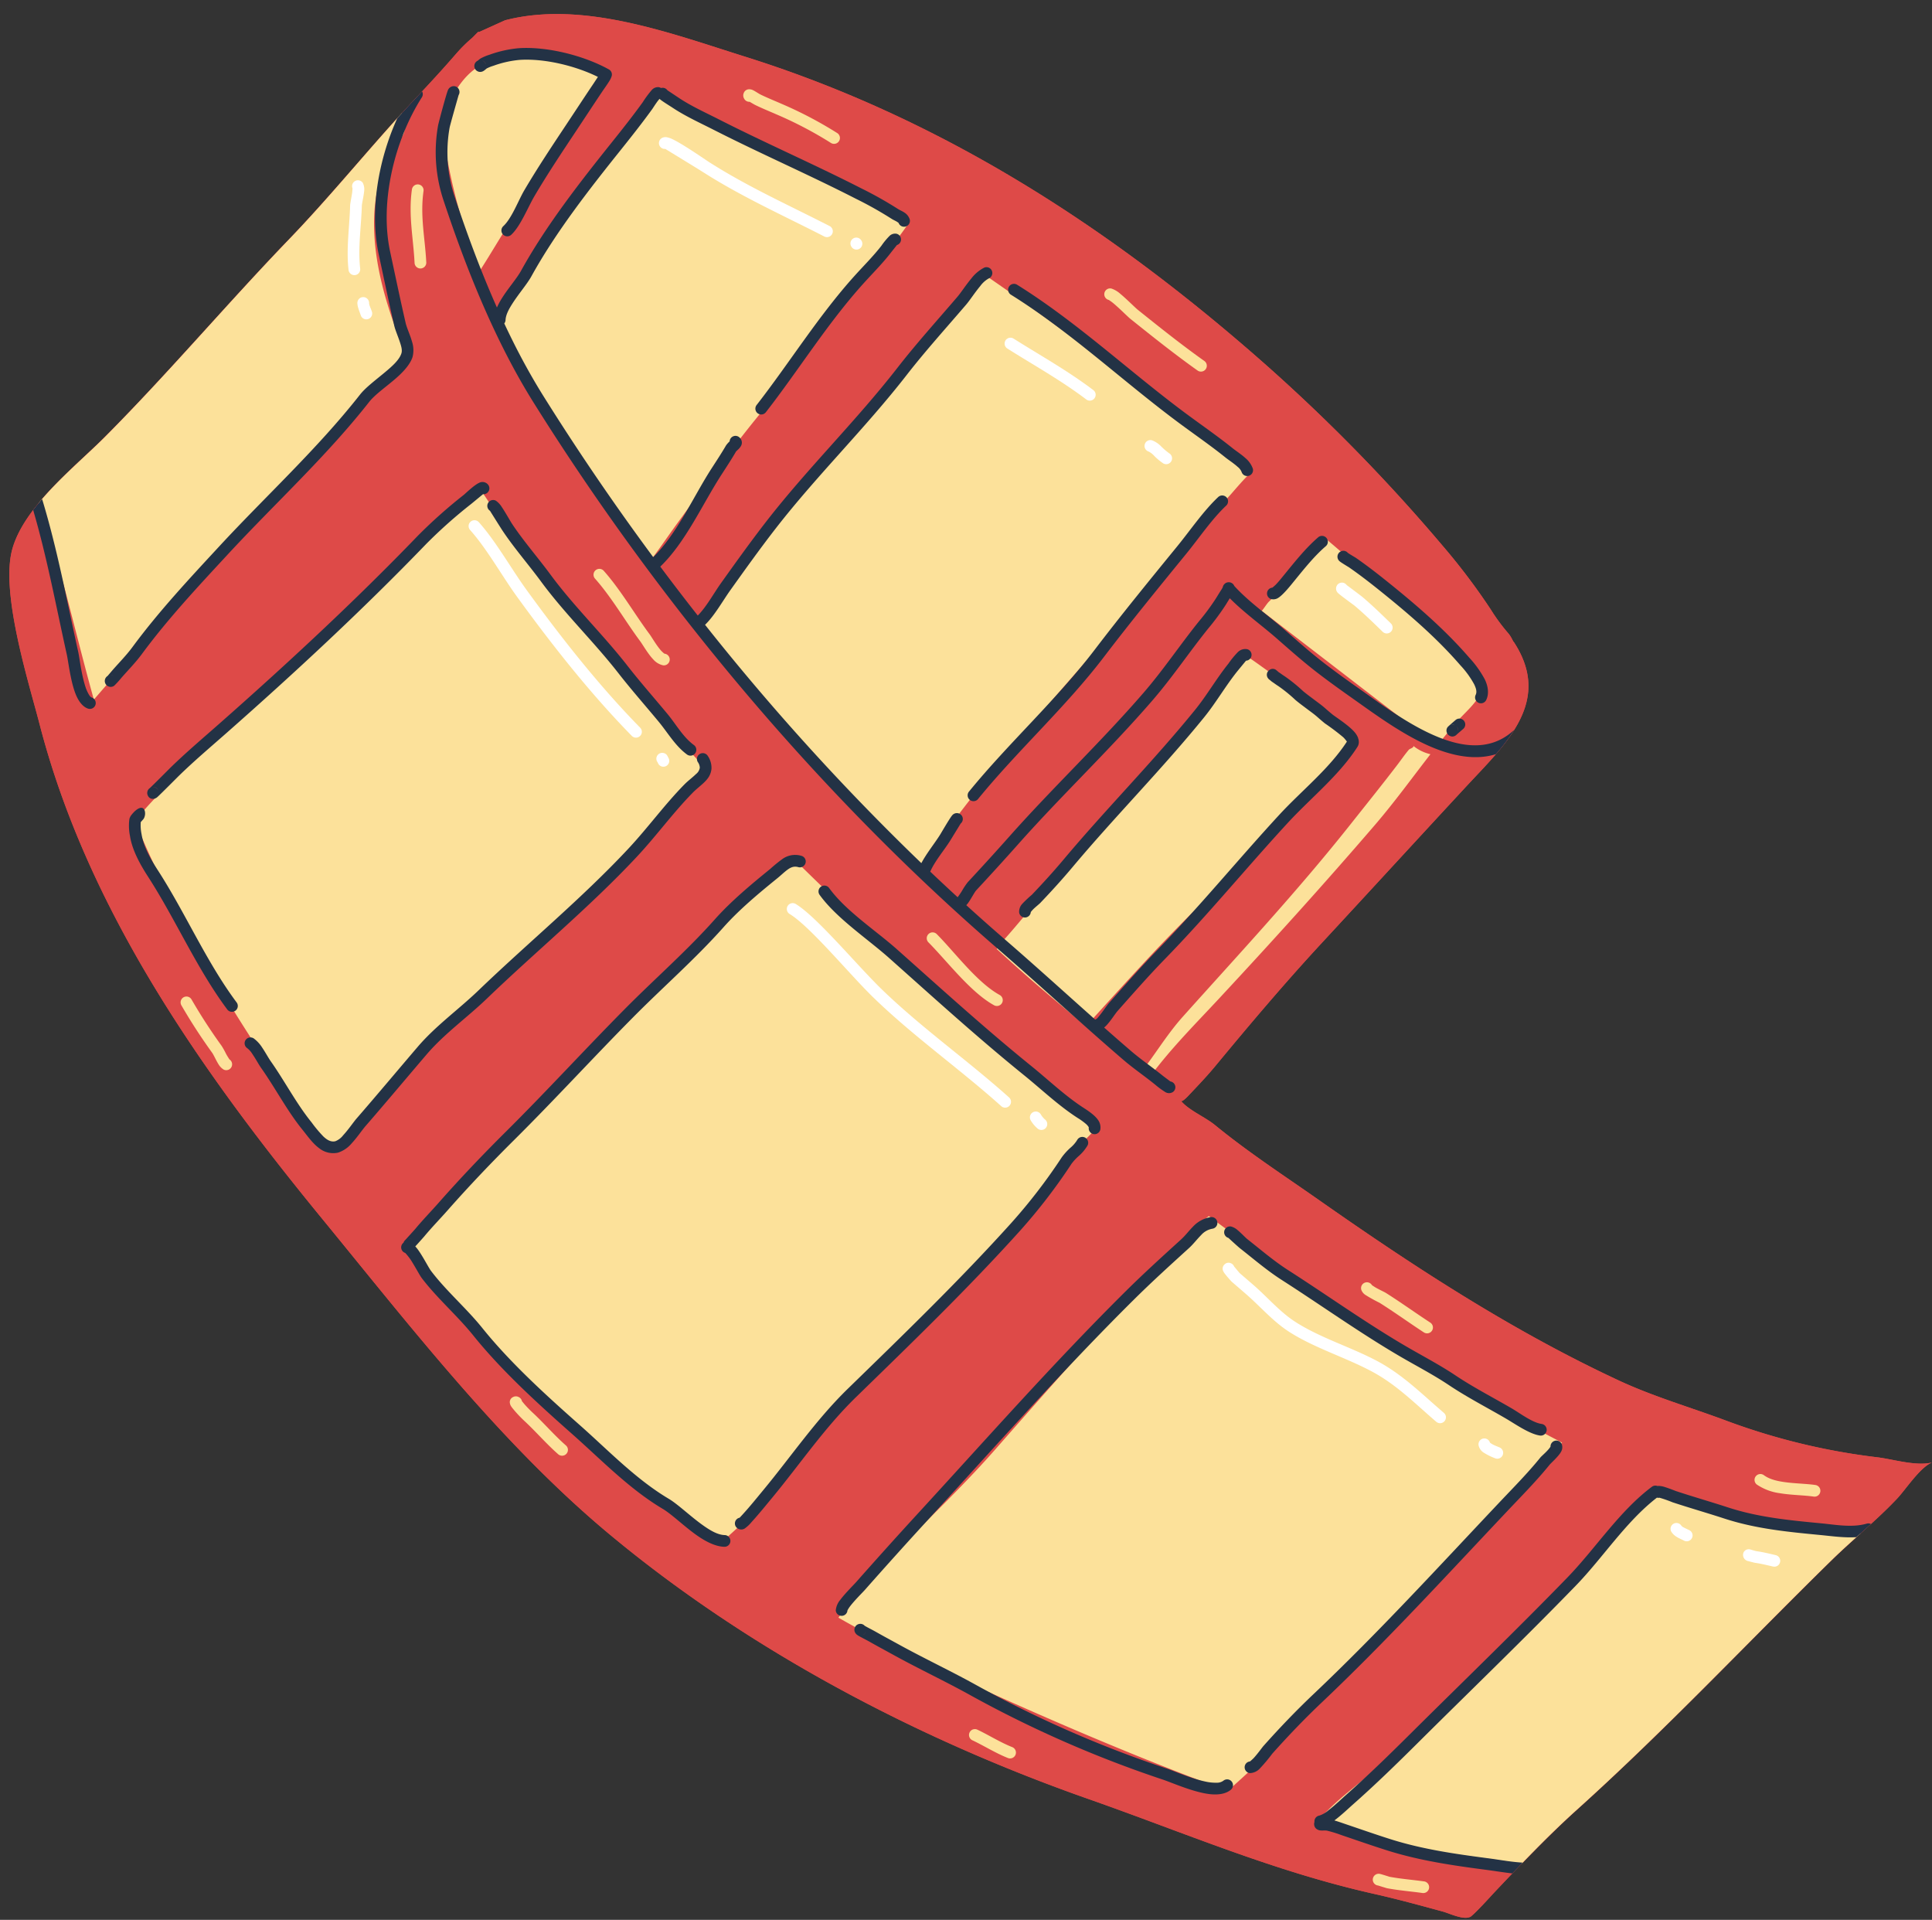
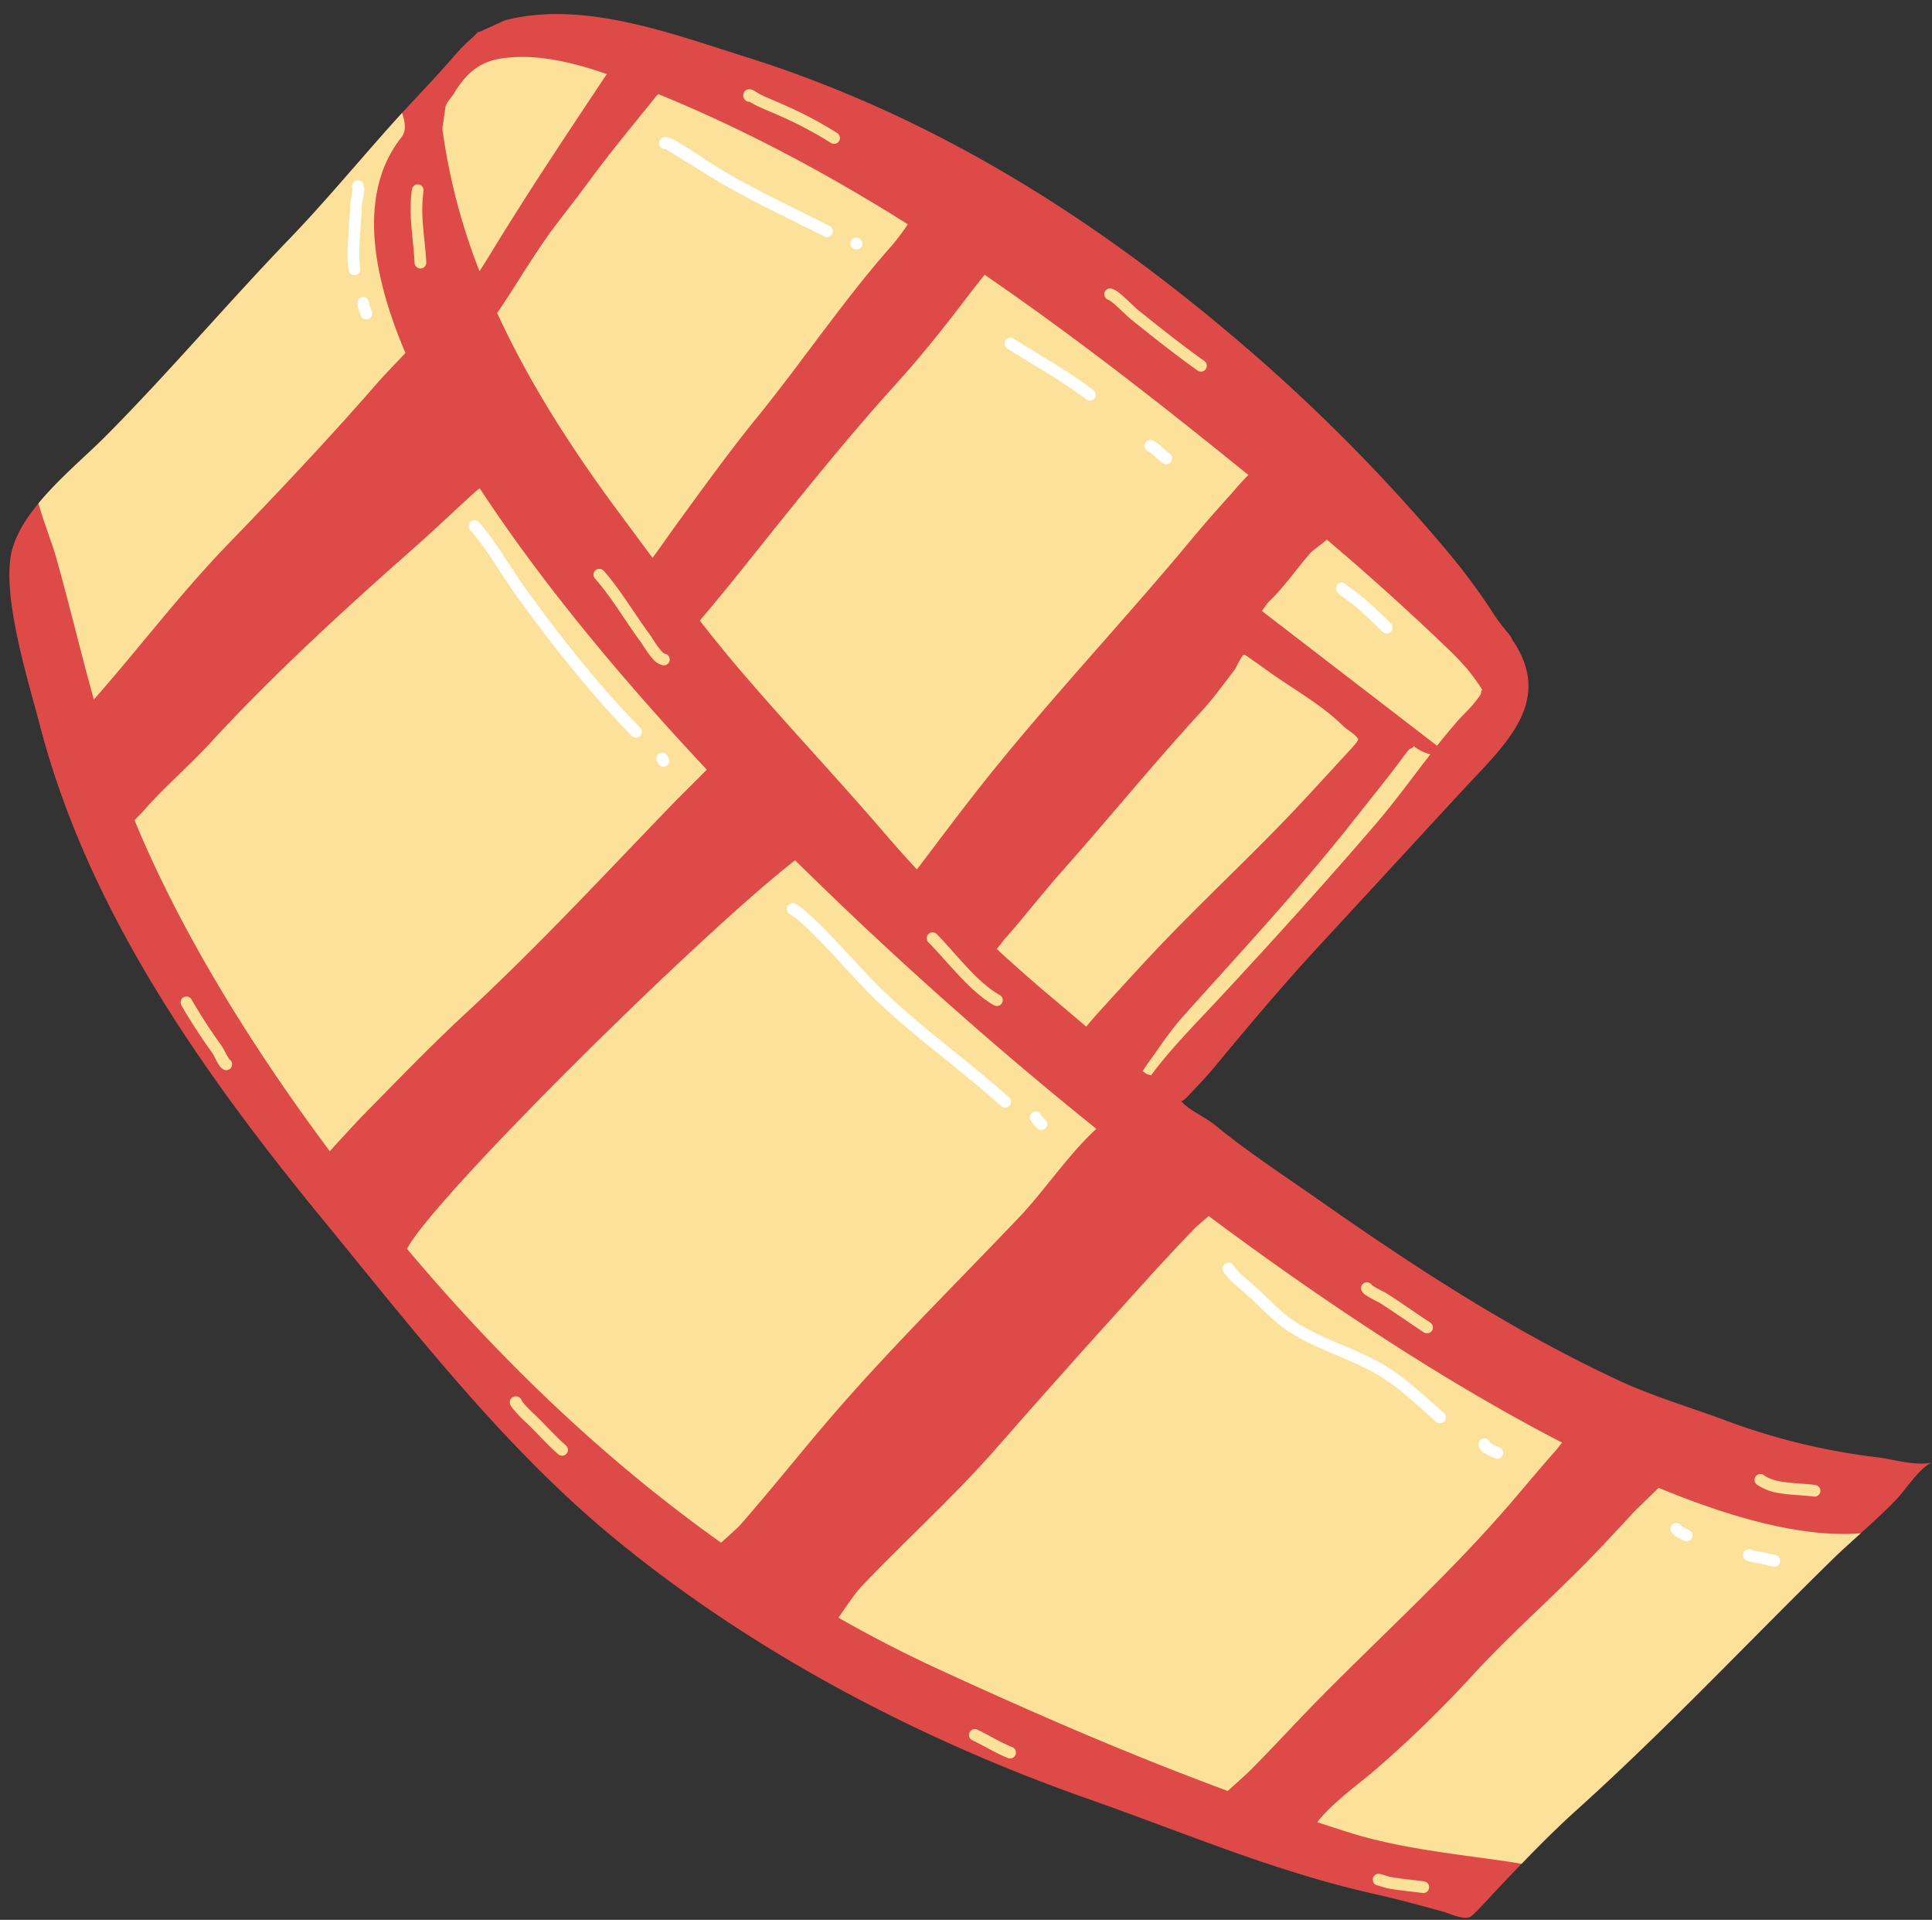
<svg xmlns="http://www.w3.org/2000/svg" data-name="Layer 1" fill="#233245" height="737.3" preserveAspectRatio="xMidYMid meet" version="1" viewBox="-3.6 -5.4 742.1 737.3" width="742.1" zoomAndPan="magnify">
  <rect x="-3.6" y="-5.4" width="742.1" height="737.3" fill="#333333" stroke="none" />
  <g id="change1_1">
-     <path d="M717.407,554.248a250.768,250.768,0,0,1-57.693-13.958c-13.787-5.163-28.1-9.284-41.47-15.507-40.831-19.006-78.335-43.457-115.137-69.254-13.42-9.407-27.378-18.483-40.055-28.881-3.68-3.018-10.1-5.694-13.027-9.264.594.579,3.175-2.353,3.456-2.648,3.294-3.48,6.625-6.973,9.679-10.664,13.338-16.129,26.9-32.176,41.129-47.536,18.369-19.833,36.636-39.752,55.011-59.594,3.891-4.2,8-8.4,11.71-12.717h.006c.087-.1.168-.2.255-.3q.7-.822,1.379-1.648c.152-.184.3-.368.453-.553.551-.681,1.092-1.364,1.615-2.052.066-.087.128-.174.194-.261q.694-.921,1.347-1.852c.128-.182.255-.363.38-.546,7.258-10.545,10.368-22.062,1.107-36.04-.08.276-.728-1.743-2.179-3.359a71.171,71.171,0,0,1-6.534-8.914A246.153,246.153,0,0,0,550.6,204.282,678.583,678.583,0,0,0,483.6,135.577C424,82.733,358.636,40.222,282.457,16.324,254.31,7.5,220.335-5.372,190.4,2.392l-10.173,4.6c.5-1.015-1.7,1.5-2.555,2.247A56.662,56.662,0,0,0,171.826,15c-5.143,5.96-10.461,11.707-15.857,17.442-1.721,1.83-3.418,3.681-5.111,5.535l0-.012c-.2.223-.4.449-.605.672l-.882.97c-.122.135-.248.266-.37.4l-.01.022c-.331.366-.658.737-.989,1.1q-1.827,2.029-3.646,4.069-1.145,1.29-2.283,2.584-1.875,2.128-3.745,4.262-1.127,1.287-2.25,2.575-2.553,2.926-5.105,5.853-1.53,1.754-3.064,3.5-1.422,1.626-2.85,3.247-1.656,1.881-3.326,3.75-1.24,1.4-2.485,2.787c-1.261,1.4-2.536,2.8-3.81,4.19-.685.748-1.363,1.5-2.052,2.246q-2.954,3.19-5.967,6.33C83.463,111.389,61.059,137.947,36.7,162.409c-.418.419-.85.845-1.288,1.274l-.37.361q-.5.487-1.017.983l-.369.354q-.591.566-1.2,1.141l-.182.173c-1.638,1.547-3.359,3.147-5.117,4.793-.179.167-.358.336-.537.5-.3.281-.6.562-.9.846q-.706.666-1.417,1.34c-.17.161-.34.324-.509.486q-.516.492-1.032.988c-.194.186-.388.374-.582.562q-.512.494-1.021.993c-.177.173-.354.346-.531.521q-.64.63-1.277,1.268c-.084.084-.169.167-.253.252q-.769.774-1.53,1.558l-.328.342q-.6.621-1.19,1.249l-.418.447q-.576.617-1.142,1.24c-.115.127-.231.253-.346.381q-.8.885-1.572,1.781v0c-.038.045-.075.091-.113.135q-.6.7-1.191,1.413l-.074.087v0c-.072.087-.143.175-.215.263l-.283.347c-4.34,5.359-7.849,10.984-9.514,16.786-4.787,16.677,6.24,51.272,10.439,67.5,18.5,71.481,62.545,133.775,108.443,189.771,34.093,41.589,69.113,86.947,110.73,121.513,53.516,44.447,118.074,78.387,183.678,101.419,37.193,13.057,71.049,27.747,109.693,36.435,8.919,2,17.654,4.4,26.46,6.8,2.408.657,7.655,3.206,10.239,2.128.587.374,8.92-8.852,9.493-9.459q3.54-3.744,7.114-7.5l.6-.625.288-.3q1.374-1.436,2.757-2.866,2.431-2.518,4.888-5.016l.155-.155q2.253-2.285,4.538-4.534c.464-.458.931-.912,1.4-1.368q1.779-1.74,3.578-3.452c.48-.457.959-.916,1.441-1.37q2.45-2.305,4.936-4.558c33.942-30.562,65.124-63.744,97.706-95.7q1.488-1.459,3.012-2.888c.285-.267.573-.532.859-.8q1.122-1.046,2.254-2.084.479-.438.96-.873,1.215-1.1,2.433-2.2l.22-.2q1.645-1.482,3.29-2.966l1.333-1.207.944-.86h0c3.426-3.13,6.8-6.312,9.971-9.669,3.415-3.612,8.808-12.006,13.42-13.93C732.288,557.756,723.542,554.984,717.407,554.248Z" fill="#de4a48" />
-   </g>
+     </g>
  <g id="change1_2">
    <path d="M180.222,6.99c.5-1.015-1.7,1.5-2.555,2.247A56.662,56.662,0,0,0,171.826,15c-5.143,5.96-10.461,11.707-15.857,17.442-16.595,17.639-31.708,36.6-48.554,54.089C83.462,111.389,61.059,137.947,36.7,162.409,25.263,173.9,5.886,188.89,1.182,205.278c-4.787,16.678,6.24,51.272,10.439,67.5,18.5,71.481,62.545,133.775,108.443,189.771,34.093,41.589,69.113,86.947,110.73,121.513,53.516,44.447,118.074,78.387,183.678,101.419,37.193,13.057,71.049,27.747,109.693,36.435,8.919,2,17.654,4.4,26.46,6.8,2.409.657,7.655,3.206,10.239,2.128.587.374,8.92-8.852,9.493-9.459,10.23-10.819,20.623-21.775,31.689-31.741,33.942-30.562,65.124-63.744,97.706-95.7,8.229-8.072,17.353-15.369,25.274-23.747,3.415-3.612,8.808-12.006,13.42-13.93-6.158,1.484-14.9-1.288-21.039-2.024a250.768,250.768,0,0,1-57.693-13.958c-13.787-5.163-28.1-9.284-41.47-15.507-40.83-19.006-78.335-43.457-115.137-69.254-13.42-9.407-27.378-18.483-40.055-28.881-3.68-3.018-10.1-5.694-13.027-9.264.594.579,3.176-2.353,3.456-2.648,3.294-3.48,6.625-6.973,9.679-10.664,13.338-16.129,26.9-32.176,41.129-47.536,18.368-19.833,36.636-39.752,55.011-59.594,15.2-16.412,33.786-32.819,18.446-55.974-.08.276-.728-1.743-2.179-3.359a71.171,71.171,0,0,1-6.534-8.914A246.153,246.153,0,0,0,550.6,204.282,678.583,678.583,0,0,0,483.6,135.577C424,82.733,358.636,40.222,282.457,16.324,254.31,7.5,220.335-5.372,190.4,2.391Z" fill="#de4a48" fill-rule="evenodd" />
  </g>
  <g id="change2_1">
    <path d="M525.707,718.7c.476.147,3.258,1.011,3.487,1.056,4.5.849,9.05,1.19,13.573,1.825a2.25,2.25,0,1,0,.627-4.456c-4.431-.624-8.893-.95-13.295-1.779-.076-.024-3.061-.981-3.61-1.087a2.259,2.259,0,1,0-.782,4.441Zm55.137-8.32c-2.573-.424-5.135-.869-7.668-1.227-19.168-2.7-39.9-4.938-58.316-10.735q-6.3-1.983-12.5-4.027c6.089-7.791,16.3-14.856,23.157-20.846a450.262,450.262,0,0,0,36.109-35.147c16.068-17.557,34.232-33.05,50.51-50.408,3.9-4.165,7.815-8.314,11.657-12.537.5-.544,5.951-5.791,9.7-9.474,30.675,12.712,57.314,19.157,77.639,17.453-3.846,3.463-7.7,6.914-11.378,10.522-32.582,31.952-63.764,65.134-97.706,95.7C594.735,696.231,587.715,703.249,580.844,710.375ZM460.685,461.608c47.176,35.195,93.91,65.43,135.713,87-.951,1.2-1.778,2.331-2.327,2.947-6.056,6.8-11.9,13.882-17.861,20.8-22.824,26.5-48.975,50.151-73.489,75.028-9.029,9.163-17.66,18.74-26.8,27.79-.542.538-4.411,4.078-7.93,7.21-37.454-13.806-73.327-29.369-110.769-46.6q-19.923-9.169-38.774-19.935c3.113-4.348,6.057-9.038,8.979-12.111,16.919-17.794,35.167-34.158,51.417-52.667,14.668-16.708,29.389-33.351,44.321-49.825,10.627-11.722,21.136-23.618,32.173-34.955C456.266,465.344,458.421,463.58,460.685,461.608ZM369.879,662.92c4.574,2.164,8.976,4.968,13.709,6.836a2.25,2.25,0,0,0,1.655-4.184c-4.644-1.834-8.954-4.6-13.44-6.722a2.251,2.251,0,0,0-1.924,4.07ZM301.8,324.977A1540.581,1540.581,0,0,0,417.517,428.121c-10.649,9.75-20.036,23.825-29.386,33.672-25.184,26.519-51.29,52.039-75.009,79.938-10.979,12.914-21.593,26.207-32.771,38.938-.5.57-3.959,3.652-6.981,6.381-45-31.981-85.037-70.494-120.632-112.852C162.594,454.979,264.637,353.908,301.8,324.977ZM671.25,564.743a20.559,20.559,0,0,0,8.774,3.3c4.428.752,9.271.747,13.006,1.3a2.25,2.25,0,1,0,.654-4.452c-3.119-.458-7.009-.531-10.787-.978-3.346-.4-6.616-1.052-8.979-2.793a2.25,2.25,0,0,0-2.668,3.624ZM196.886,532.7a2.24,2.24,0,0,0-1.265-1.587,2.264,2.264,0,0,0-2.111-.009,2.128,2.128,0,0,0-1.255,2.359,3.038,3.038,0,0,0,.478,1.214c.35.546,1.2,1.533,1.585,1.985a50.782,50.782,0,0,0,4.061,4.147c4.214,3.99,8.042,8.422,12.4,12.249a2.25,2.25,0,1,0,2.967-3.382c-4.32-3.791-8.1-8.187-12.277-12.135a46.719,46.719,0,0,1-3.711-3.776C197.584,533.551,197.182,533.062,196.886,532.7Zm326.5-44.545a2.25,2.25,0,0,0-4.091,1.8,4.036,4.036,0,0,0,1.469,1.879,60.826,60.826,0,0,0,5.562,3.1c5.789,3.648,11.295,7.631,17,11.357a2.249,2.249,0,1,0,2.458-3.767c-5.726-3.739-11.254-7.735-17.062-11.4-.454-.288-2.154-1.083-3.674-1.916C524.435,488.867,523.621,488.314,523.385,488.152ZM180.68,182.136c22.22,33.985,52.332,70.863,87.2,108.039-4.806,4.938-9.785,9.72-14.565,14.679-25.695,26.644-50.734,53.614-77.911,78.788-13.431,12.44-26.192,25.689-39.031,38.738-3.791,3.851-7.351,7.9-11.042,11.837-.436.466-1.318,1.455-2.257,2.492q-4.173-5.6-8.241-11.232c-24.889-34.484-49.891-74.986-66.763-115.89,1.54-1.592,2.991-3.042,3.266-3.361,7.808-9.079,17.321-17.058,25.471-25.922,23.971-26.078,51.012-50.918,77.578-74.343,8.346-7.357,16.343-15.049,24.59-22.5C179.377,183.1,179.976,182.646,180.68,182.136Zm254.625,223.8c.73-1.1,1.374-2.121,1.76-2.648,4.5-6.133,8.541-12.513,13.632-18.2,21.805-24.343,44.084-48.235,64.4-73.859,6.057-7.64,12.131-15.183,18.056-22.926,1.453-1.9,2.79-3.88,4.337-5.707.51-.6,1.9-.719,1.83-1.506a16.518,16.518,0,0,0,6.521,3.16c-7.068,9.105-13.84,18.462-21.35,27.2-19.446,22.622-39.6,44.876-59.918,66.71-8.947,9.614-18.339,19.008-26.173,29.559.307-.4-.97-.322-1.4-.585C436.409,406.776,435.856,406.359,435.305,405.938ZM84.53,401.447c-.124-.19-.908-1.384-1.329-2.19a32.225,32.225,0,0,0-1.661-2.992,209.163,209.163,0,0,1-11.578-17.846,2.249,2.249,0,0,0-3.883,2.271,213.453,213.453,0,0,0,11.826,18.228c.555.76,1.5,2.924,2.391,4.344a5.95,5.95,0,0,0,2,2.086,2.25,2.25,0,0,0,2.232-3.9Zm294.727-42.4c1.355-1.607,2.577-3.311,3.1-3.9,7.467-8.364,14.28-17.3,21.727-25.683,18.127-20.4,35.4-41.664,53.873-61.743,4.592-4.992,8.487-10.481,12.612-15.838.7-.9,2.7-5.46,3.566-5.849.413-.183,2.346,1.352,2.644,1.555,2.886,1.962,5.694,4.068,8.563,6.064,9,6.266,19.01,11.905,26.868,19.645,1.777,1.749,4.439,2.922,5.84,5.028.45.674-3.311,4.521-3.615,4.852-4.908,5.365-9.854,10.694-14.771,16.055-20.187,22.017-42.485,42.079-62.815,63.992q-9.768,10.53-19.409,21.19c-1.311,1.447-2.553,2.95-3.806,4.438-4.126-3.466-8.217-6.974-12.358-10.445Q390.1,369.039,379.257,359.046ZM353.024,356.5c7.245,7.3,16.194,19.211,25.216,24.16a2.249,2.249,0,1,0,2.164-3.944c-8.692-4.77-17.206-16.354-24.185-23.385a2.25,2.25,0,1,0-3.195,3.169Zm21.594-256.368c35.015,24.006,68.56,50.345,101.3,76.879-2.25,2.153-5.832,6.423-6.782,7.471-5.236,5.782-10.357,11.6-15.356,17.617-27.06,32.56-56.382,63.366-82.518,96.692-6.735,8.589-13.273,17.324-19.87,26.015-.158.206-1.315,1.744-2.808,3.679q-6.377-6.879-12.457-13.956c-18.584-21.647-38.247-42.338-56.732-64.094-4.854-5.713-9.571-11.571-14.2-17.515,4.314-5.095,8.6-10.206,12.785-15.414,20.559-25.583,40.859-51.464,62.9-75.8,9.679-10.69,18.669-22.032,27.391-33.506C370.341,105.473,372.449,102.78,374.618,100.136ZM481.065,229.209c1.054-1.288,2.023-2.869,2.764-3.581,5.921-5.681,10.606-12.589,15.982-18.747.745-.853,4.242-3.236,6.245-5.05,15.163,12.852,29.86,26.021,44.34,39.856,4.333,4.139,8.979,8.625,12.422,13.541.244.35,3.208,4.314,2.929,4.508-.5-.32-.36,1.149-.684,1.648-.666,1.026-1.463,2.028-2.219,2.987-2.045,2.6-4.542,4.783-6.711,7.267-2.663,3.05-5.229,6.184-7.743,9.363ZM150.854,37.96c1.113,3.465,1.774,6.789-.263,9.368-15.276,19.341-13.176,48.261,1.542,82.838-3.86,4.1-7.815,8.122-11.515,12.358-18.388,21.049-37.331,41.107-56.762,61.2C65.6,222.6,49.719,243.659,32.448,263.259c-5.063-18.194-9.4-36.571-14.541-54.8-1.463-5.195-4.688-13.1-6.714-20.579,7.863-9.536,18.274-18.206,25.508-25.47,24.358-24.462,46.761-51.02,70.714-75.883C122.515,70.851,136.223,53.987,150.854,37.96ZM251.707,245.646c-.175-.021-.322-.188-.508-.339a9.8,9.8,0,0,1-1.36-1.421c-1.64-2.015-3.137-4.655-3.908-5.692-5.877-7.9-11.094-17.027-17.619-24.377a2.25,2.25,0,1,0-3.365,2.989c6.441,7.253,11.573,16.271,17.373,24.073.941,1.268,2.946,4.806,4.987,6.94a6.95,6.95,0,0,0,3.843,2.294,2.251,2.251,0,0,0,.557-4.467ZM249.221,30.722l.5.2c33.257,13.617,64.923,30.657,95.385,49.8a88.8,88.8,0,0,1-5.894,7.888c-18.743,21.166-34.37,44.57-52.158,66.466-10.515,12.94-20.287,26.509-30.119,39.975-2.976,4.076-5.828,8.238-8.8,12.318-.36.5-.725.992-1.095,1.48q-5.925-8.01-11.832-15.973c-18.332-24.585-35.2-50.488-47.857-78.112.8-1.106,1.579-2.216,2.311-3.335,7.271-11.118,13.718-22.08,21.9-32.634,3.938-5.08,7.865-10.178,11.673-15.357,7.86-10.7,16.347-20.838,24.639-31.191C248.253,31.774,248.713,31.26,249.221,30.722Zm173.072,79.063c.108.071.987.641,1.585,1.134,2.437,2,5.651,5.276,6.722,6.136,8.463,6.787,17.006,13.6,25.856,19.883a2.25,2.25,0,0,0,2.6-3.67c-8.779-6.229-17.252-12.992-25.646-19.723-1.065-.855-4.257-4.113-6.681-6.1a9.686,9.686,0,0,0-3.484-2.05,2.249,2.249,0,0,0-.957,4.394Zm-241.71-11.01A237.328,237.328,0,0,1,166.3,43.982l1.132-7.7c-.046-1.819,2.33-4.115,3.343-5.8,4.076-6.771,8.981-11.763,17.192-13.243,13.189-2.378,27.805,1.044,41.515,5.813q-.952,1.4-1.89,2.812c-12.971,19.507-25.974,39.008-38.329,58.917C186.382,89.427,183.559,94.172,180.583,98.775Zm-20.447-3.437c-.477-9.385-2.421-17.781-1.048-27.4a2.251,2.251,0,0,0-4.456-.635c-1.414,9.921.519,18.582,1.009,28.263a2.25,2.25,0,0,0,4.5-.227Zm124.23-61.644c.694.419,1.752,1.048,2.219,1.272,2.764,1.344,5.62,2.491,8.434,3.724a148.833,148.833,0,0,1,20.544,10.8,2.249,2.249,0,1,0,2.424-3.79,153.235,153.235,0,0,0-21.16-11.131c-2.762-1.212-5.564-2.333-8.277-3.65-.708-.344-2.117-1.316-2.894-1.681a3.328,3.328,0,0,0-1.482-.354,2.2,2.2,0,0,0-2.063,1.367,2.4,2.4,0,0,0,.1,2.2A2.252,2.252,0,0,0,284.366,33.694Z" fill="#fce19a" fill-rule="evenodd" />
  </g>
  <g id="change3_1">
-     <path d="M577.31,714.06l.758-.795,1.942-2.026,1.278-1.326c-4.391-.234-8.935-1.1-13.024-1.631-12.692-1.659-25.417-3.461-37.688-7.344-5.873-1.86-11.694-3.9-17.528-5.875-1.355-.461-2.715-.947-4.1-1.346,2.676-1.983,5.549-4.741,7.115-6.119,8.666-7.636,16.961-15.736,25.149-23.873,20.147-20.014,40.606-39.716,60.389-60.093,10.494-10.807,19.263-24.618,31.243-33.878a2.205,2.205,0,0,0,1,.031,50.87,50.87,0,0,1,4.97,1.741c6.627,2.19,13.321,4.1,19.954,6.264,12,3.913,24.19,5.1,36.638,6.294,4.488.43,9.379,1.153,14.055.844l3.041-2.738q.8-.731,1.609-1.458l.944-.86a2.243,2.243,0,0,0-1.624-.143c-5.575,1.627-11.936.417-17.6-.125-12.115-1.158-23.986-2.283-35.67-6.093-6.629-2.16-13.316-4.07-19.937-6.258-.291-.1-2.557-1.015-4.259-1.544a8.715,8.715,0,0,0-2.417-.467,3.117,3.117,0,0,0-.464.052,2.251,2.251,0,0,0-2.184.287C618.35,574.975,609.25,589.3,598.376,600.5c-19.764,20.358-40.2,40.04-60.331,60.035-8.126,8.072-16.355,16.113-24.952,23.688-1.428,1.258-3.989,3.729-6.445,5.6a9.658,9.658,0,0,1-3.459,2.022A2.253,2.253,0,0,0,501.3,694.3a2.361,2.361,0,0,0-.123.983,2.288,2.288,0,0,0,.948,1.73,3.081,3.081,0,0,0,1.456.548c.655.083,1.918-.049,2.516.076a47.531,47.531,0,0,1,5.511,1.689c5.862,1.987,11.713,4.035,17.614,5.9,12.524,3.964,25.508,5.824,38.464,7.517C570.726,713.142,574.009,713.69,577.31,714.06ZM328.547,618.97a2.252,2.252,0,0,0-2.439-.626,2.169,2.169,0,0,0-1.376,1.352,2.2,2.2,0,0,0,.082,1.79,2.877,2.877,0,0,0,.949,1.059c.5.348,1.6.914,1.71.972,1.048.566,2.119,1.1,3.154,1.689,2.948,1.678,5.936,3.27,8.9,4.907,9.9,5.461,20.213,10.271,30.06,15.762a440.83,440.83,0,0,0,73.429,32.141c3.714,1.248,11.876,4.907,18.127,5.6,3.324.369,6.18-.139,8.02-1.672a2.25,2.25,0,1,0-2.881-3.456,4.221,4.221,0,0,1-2.521.741,18.265,18.265,0,0,1-4.6-.5c-5.48-1.186-11.657-3.953-14.711-4.979a436.037,436.037,0,0,1-72.669-31.8c-9.856-5.5-20.168-10.31-30.081-15.775-2.952-1.626-5.92-3.209-8.851-4.877-1.063-.605-2.165-1.155-3.24-1.736Zm263.416-68.822c-.849,1.484-3.389,3.568-3.849,4.136-4.944,6.113-10.5,11.7-15.9,17.417-23.4,24.768-46.4,49.937-71.167,73.394-6.755,6.4-13.129,13.053-19.322,20-.546.613-2.194,2.961-3.8,4.7a15.474,15.474,0,0,1-1.409,1.268,2.25,2.25,0,0,0-.045,4.475,5.414,5.414,0,0,0,3.843-1.76,64.555,64.555,0,0,0,4.773-5.688c6.109-6.849,12.394-13.415,19.058-19.725,24.827-23.516,47.885-48.742,71.345-73.571,5.478-5.8,11.109-11.474,16.126-17.676.54-.667,3.474-3.246,4.381-4.955a3.508,3.508,0,0,0,.332-2.842,2.25,2.25,0,0,0-4.363.829Zm-263.029,71.2a2.262,2.262,0,0,1-.469.7,2.229,2.229,0,0,1-.717.486A1.982,1.982,0,0,0,328.934,621.344Zm-7.018-8.31a13.637,13.637,0,0,1,.838-1.337c1.79-2.41,4.968-5.518,5.782-6.439,7.917-8.959,15.863-17.794,23.963-26.611,26.21-28.529,51.95-57.7,79.467-84.974,6.827-6.77,14-13.278,21.122-19.751,1.687-1.536,3.078-3.4,4.644-4.975a7.472,7.472,0,0,1,4.329-2.471,2.249,2.249,0,0,0-.6-4.458,11.8,11.8,0,0,0-6.912,3.752c-1.514,1.52-2.853,3.337-4.486,4.821-7.165,6.519-14.39,13.07-21.263,19.885-27.566,27.328-53.354,56.547-79.611,85.128-8.12,8.838-16.086,17.692-24.022,26.674-.851.961-4.153,4.218-6.022,6.734a7.281,7.281,0,0,0-1.717,4.016,2.25,2.25,0,0,0,4.491.006ZM151.4,471.833a2.248,2.248,0,0,0,.665,3.946,23.728,23.728,0,0,1,1.979,2.458c1.747,2.659,3.5,6.053,4.322,7.141,5.931,7.828,13.614,14.373,19.8,22.063,10.953,13.616,24.95,26.33,38.02,37.886,11.141,9.852,21.92,21.09,34.772,28.726,3.494,2.078,8.179,6.687,12.968,10.072,3.635,2.57,7.364,4.421,10.725,4.5a2.25,2.25,0,1,0,.11-4.5c-2.605-.064-5.415-1.687-8.236-3.68-4.893-3.461-9.7-8.146-13.269-10.267-12.612-7.493-23.155-18.561-34.089-28.229-12.885-11.392-26.7-23.911-37.5-37.335-6.158-7.658-13.815-14.166-19.718-21.959-.944-1.244-3.106-5.571-5.076-8.23a12.985,12.985,0,0,0-.959-1.151c1.155-1.257,3.222-3.57,3.475-3.875,2.847-3.436,6-6.657,8.953-10,8.165-9.262,16.84-18.362,25.6-27.058,15.535-15.423,30.322-31.608,45.712-47.138,11.444-11.547,23.855-22.371,34.671-34.525,6.052-6.8,13.655-13.12,20.738-18.862,1.248-1.013,2.395-2.138,3.592-3.047,1.261-.957,2.572-1.674,4.344-1.169a2.251,2.251,0,1,0,1.235-4.329,8.394,8.394,0,0,0-7.219,1.16,56.076,56.076,0,0,0-4.786,3.891c-7.266,5.89-15.058,12.385-21.268,19.364-10.761,12.094-23.116,22.859-34.5,34.35-15.382,15.52-30.16,31.7-45.684,47.11-8.83,8.765-17.576,17.941-25.806,27.276-2.981,3.385-6.167,6.64-9.042,10.111-.283.342-3.542,3.925-3.847,4.26A2.259,2.259,0,0,0,151.4,471.833ZM280.506,577.455a2.25,2.25,0,0,0-.907,4.02,2.562,2.562,0,0,0,2.758.19,13.325,13.325,0,0,0,2.694-2.5c2.791-3.056,5.385-6.274,8.024-9.465,10.682-12.912,20.069-26.814,32.137-38.56,21.479-20.907,42.949-41.645,63.014-63.908a217.11,217.11,0,0,0,19.748-25.68,19.015,19.015,0,0,1,2.808-3.018,16.744,16.744,0,0,0,3.353-4.03,2.251,2.251,0,0,0-3.975-2.113,12.239,12.239,0,0,1-2.486,2.89,23.557,23.557,0,0,0-3.451,3.785,212.726,212.726,0,0,1-19.341,25.155c-20,22.19-41.4,42.857-62.809,63.694-12.184,11.861-21.68,25.881-32.467,38.917-2.589,3.134-5.136,6.3-7.879,9.3Zm354.774-8.619-.065.091.093-.136ZM468.245,470c.289.268,3.661,3.372,4.512,4.04,5.26,4.127,10.344,8.508,15.976,12.113,15.024,9.623,29.8,20.2,45.182,29.207,6.385,3.739,12.891,7.077,19.062,11.2,7.048,4.709,14.541,8.552,21.851,12.815,3.506,2.046,9,5.936,13.068,6.522a2.25,2.25,0,1,0,.639-4.454c-3.592-.519-8.344-4.148-11.439-5.956-7.232-4.218-14.647-8.009-21.617-12.668-6.247-4.175-12.826-7.56-19.289-11.344-15.332-8.979-30.056-19.522-45.03-29.113-5.512-3.529-10.48-7.825-15.625-11.865-.732-.574-2.445-2.41-3.8-3.52a6.088,6.088,0,0,0-2.523-1.366,2.25,2.25,0,0,0-.965,4.387Zm-313.064.949a2.22,2.22,0,0,1,.348.477,2.3,2.3,0,0,1,.214.57A2.179,2.179,0,0,0,155.181,470.952Zm-.346-.3a2.087,2.087,0,0,0-1.337-.4,2.215,2.215,0,0,1,.759.114,2.27,2.27,0,0,1,.578.29l.087.064C154.894,470.7,154.866,470.675,154.835,470.654Zm-63.46-73.507a8.562,8.562,0,0,1,2,2.283c1.255,1.834,2.4,3.994,3.385,5.387,5.4,7.642,9.955,16.437,15.828,23.658,1.724,2.119,3.817,5.178,6.359,7.046a8.646,8.646,0,0,0,7.247,1.754,11.532,11.532,0,0,0,5.318-3.618c2.061-2.216,3.97-5.076,5.279-6.581,7.9-9.1,15.632-18.345,23.462-27.506,6.834-7.994,15.576-14.169,23.118-21.421,18.987-18.256,39.755-35.365,57.739-54.615,7.4-7.914,13.827-16.811,21.384-24.51,1.834-1.868,4.111-3.4,5.5-5.156a7.256,7.256,0,0,0,1.689-4.037,8.093,8.093,0,0,0-1.419-4.931,2.249,2.249,0,1,0-3.821,2.374,3.947,3.947,0,0,1,.756,2.177,3.821,3.821,0,0,1-1.454,2.417c-1.324,1.311-3.037,2.547-4.466,4-7.584,7.724-14.04,16.649-21.46,24.591-17.93,19.192-38.64,36.243-57.571,54.443-7.648,7.353-16.489,13.636-23.418,21.741-7.824,9.151-15.546,18.388-23.441,27.477-1.285,1.479-3.151,4.292-5.177,6.469a7.018,7.018,0,0,1-3.016,2.294c-1.779.4-3.237-.577-4.546-1.791a50.535,50.535,0,0,1-4.573-5.458c-5.81-7.145-10.308-15.857-15.645-23.417-.974-1.378-2.106-3.516-3.346-5.33a13.075,13.075,0,0,0-3.238-3.5,2.249,2.249,0,1,0-2.481,3.752Zm323.241,30.438a2.25,2.25,0,0,0,4.428.793,4.922,4.922,0,0,0-1-3.832c-1.3-1.816-3.929-3.523-5.37-4.454-7.15-4.62-13.437-10.67-20.036-16.01-17.764-14.37-34.647-29.73-51.724-44.919-8.1-7.2-19.7-14.755-26.038-23.531a2.251,2.251,0,0,0-3.651,2.635c6.515,9.02,18.375,16.855,26.7,24.259,17.127,15.235,34.063,30.642,51.883,45.056,6.72,5.436,13.139,11.584,20.423,16.29a25.914,25.914,0,0,1,3.259,2.335,5.952,5.952,0,0,1,.892.955A3.173,3.173,0,0,1,414.616,427.585Zm156.4-143.361a77.216,77.216,0,0,0,7.03-9.348c-8.018,7.525-17.9,7.03-27.663,3.4-11.72-4.355-23.308-13.122-31.89-19.175-4.473-3.153-8.912-6.331-13.252-9.668-5.361-4.119-10.4-8.586-15.483-13.04-6.2-5.43-13.681-10.625-19.243-16.744a2.31,2.31,0,0,0-3.914-.618,2.251,2.251,0,0,0-.533,1.108c-.149.283-.35.655-.447.8-.739,1.123-1.435,2.287-2.143,3.432a87.574,87.574,0,0,1-6.5,8.791c-7.281,9.04-13.675,18.647-21.354,27.523-16.5,19.066-34.782,36.312-51.507,55.142-5.279,5.945-10.61,11.785-16.012,17.6a27.8,27.8,0,0,0-2.253,3.4c-.5.823-1.311,1.946-1.609,2.352l-.372-.341q-5.109-4.7-10.143-9.482l-.011-.009c1.717-3.992,5.333-8.191,7.625-11.845.255-.409,3.557-5.8,4.076-6.647a2.188,2.188,0,0,0,.343-.356,2.253,2.253,0,0,0-.414-3.156,2.328,2.328,0,0,0-3.251.443c-.877,1.006-4.264,6.845-4.567,7.324-2.118,3.383-5.255,7.236-7.225,10.975a923.517,923.517,0,0,1-83.084-91.536c3.614-3.46,6.825-9.253,9.763-13.362,5.694-7.962,11.468-16.046,17.474-23.768,15.842-20.365,34.366-38.438,50.171-58.755,7.29-9.372,15.232-18.139,22.948-27.155,1.341-1.568,3.281-4.581,5.343-7.04a10.233,10.233,0,0,1,3.262-2.933,2.25,2.25,0,0,0-1.706-4.164,14.714,14.714,0,0,0-5,4.207c-2.052,2.445-3.981,5.446-5.316,7-7.761,9.072-15.748,17.894-23.079,27.32-15.805,20.317-34.329,38.389-50.171,58.754-6.043,7.769-11.854,15.9-17.582,23.913-2.709,3.787-5.6,9.131-8.908,12.431q-7.329-9.318-14.4-18.788c9.8-9.413,16.271-24.161,23.59-35.434,1.887-2.906,3.8-5.835,5.549-8.824.058-.056.451-.432.665-.631a5.753,5.753,0,0,0,1.06-1.233,2.592,2.592,0,0,0-.326-3.368,2.249,2.249,0,0,0-3.9,1.394,9.893,9.893,0,0,0-1.358,1.522c-1.717,2.947-3.607,5.828-5.465,8.69-7.042,10.846-13.182,25.054-22.524,34.243l-.307-.413q-4.954-6.7-9.794-13.489-10.721-15.03-20.857-30.465-4.235-6.444-8.361-12.958-.994-1.567-1.983-3.14c-.622-.992-1.246-1.985-1.86-2.985q-1.434-2.34-2.812-4.711-4.432-7.631-8.331-15.55-1.464-2.955-2.864-5.94l-.043-.093a2.248,2.248,0,0,0,.49-1.311c.08-1.953,1.205-4.08,2.572-6.227,2.433-3.821,5.722-7.619,7.321-10.511,9.467-17.148,22.345-33.575,34.553-48.831,4.074-5.093,8.113-10.206,11.932-15.494.2-.281,1.087-1.7,1.987-2.927.229-.308.549-.687.778-.948.073.071.155.141.24.212,1.123.913,3.911,2.611,4.76,3.177,4.923,3.279,10.6,5.845,15.876,8.532,18.056,9.187,36.558,17.222,54.579,26.452a142.734,142.734,0,0,1,13.641,7.661c.473.311,1.134.622,1.792.972a9.951,9.951,0,0,1,.921.607,2.25,2.25,0,0,0,4.283-1.372,4.814,4.814,0,0,0-2.024-2.574c-.817-.558-1.858-.97-2.5-1.393a147.608,147.608,0,0,0-14.062-7.908C309.2,57.722,290.7,49.685,272.635,40.5c-5.125-2.609-10.64-5.082-15.42-8.266l-4.45-2.964a2.248,2.248,0,0,0-2.172-.931,2.226,2.226,0,0,0-.3.065,2.264,2.264,0,0,0-.916-.339,3.229,3.229,0,0,0-2.56,1.017,39.491,39.491,0,0,0-3.516,4.748c-3.774,5.227-7.768,10.284-11.8,15.317-12.364,15.45-25.391,32.1-34.979,49.468-1.562,2.829-4.795,6.532-7.176,10.269a28.365,28.365,0,0,0-2.071,3.812c-6.195-13.932-11.506-28.311-16.142-42.263a53.915,53.915,0,0,1-2.034-26.807c.224-1.191,3.153-11.429,3.466-12.52a2.247,2.247,0,0,0-.16-2.581,2.172,2.172,0,0,0-1.507-.836,2.464,2.464,0,0,0-2.5,1.685c-.715,1.827-3.473,12.079-3.726,13.418a58.463,58.463,0,0,0,2.188,29.058c8.69,26.164,19.755,53.8,34.469,77.309,48.209,77.019,109.495,150.284,178.228,209.725,16.263,14.062,32.007,28.709,48.324,42.725,3.953,3.395,8.245,6.29,12.275,9.571a31.517,31.517,0,0,0,3.92,2.862,2.74,2.74,0,0,0,2.891-.1,2.249,2.249,0,0,0-1.013-4.025c-.543-.406-2.634-1.965-2.958-2.229-4-3.255-8.259-6.123-12.182-9.493q-5.184-4.452-10.3-8.979a10.957,10.957,0,0,0,.955-.907c1.611-1.715,3.248-4.374,4.238-5.491,5.946-6.711,12.035-13.649,18.3-20.075,16.343-16.772,31.229-34.983,47.1-52.19,8.806-9.549,19.714-18.181,26.706-29.136.942-1.475.665-3.566-1.1-5.636-2.3-2.7-7.318-5.823-8.575-6.858-.937-.771-1.866-1.561-2.775-2.367-1.32-1.169-2.763-2.182-4.169-3.244-1.445-1.1-2.929-2.16-4.311-3.333a61.621,61.621,0,0,0-7.146-5.752c-.756-.469-1.453-1.02-2.2-1.506-.088-.075-.978-.842-1.088-.907a2.121,2.121,0,0,0-2.592.2,2.174,2.174,0,0,0-.359,3.106,2.242,2.242,0,0,0,.683.629,10.891,10.891,0,0,0,.866.715c.788.51,1.525,1.093,2.324,1.585a57.013,57.013,0,0,1,6.6,5.355c1.447,1.229,3,2.346,4.508,3.49,1.313.994,2.665,1.934,3.9,3.024.948.843,1.92,1.668,2.9,2.474a88.162,88.162,0,0,1,7.092,5.354,12.641,12.641,0,0,1,1.386,1.653c-6.862,10.543-17.439,18.861-25.958,28.1-15.838,17.176-30.7,35.357-47.011,52.1-6.311,6.476-12.45,13.468-18.444,20.233-.849.959-2.179,3.056-3.557,4.72-.575.691-1.063,1.373-1.588,1.533-.052.015-.1.033-.153.052l-.253-.227c-8.664-7.7-17.254-15.47-25.942-23.14q-3.207-2.832-6.439-5.644-1.551-1.347-3.1-2.691-1.4-1.218-2.8-2.441-5.4-4.731-10.711-9.554l-.24-.218a8.574,8.574,0,0,0,.767-.933c1.093-1.534,2.363-4.031,3.069-4.791,5.426-5.843,10.781-11.707,16.081-17.677,16.738-18.844,35.035-36.105,51.544-55.184,7.714-8.916,14.142-18.565,21.456-27.646a92.558,92.558,0,0,0,6.827-9.247c.493-.795.974-1.6,1.473-2.389,5.457,5.53,12.265,10.39,18.017,15.425,5.158,4.516,10.266,9.044,15.7,13.223,4.389,3.374,8.878,6.588,13.4,9.779,8.847,6.24,20.831,15.223,32.914,19.712C556.4,285.313,564.013,286.4,571.016,284.224ZM47.9,306.418a13.038,13.038,0,0,0-1.1,1.264,4.137,4.137,0,0,0-.7,1.462,19.725,19.725,0,0,0,.212,6.419c.838,5.5,3.935,11.055,6.923,15.671,10.664,16.5,18.7,35.282,30.436,51.011a2.251,2.251,0,1,0,3.608-2.692C75.607,363.9,67.63,345.205,57.018,328.791c-2.657-4.108-5.506-9.013-6.251-13.906a16.151,16.151,0,0,1-.3-4.566c.186-.214.732-.84.808-.914,1.648-1.6,1.1-7.117-3.173-3.2A2.453,2.453,0,0,0,47.9,306.418Zm344.438,38.444a12.968,12.968,0,0,1,1.045-1.188c1.018-.966,2.169-1.862,2.612-2.327,4.244-4.445,8.454-9.065,12.4-13.772,16.411-19.561,34.437-37.685,50.546-57.531,4.611-5.683,8.219-12.055,12.793-17.736.437-.538,2.817-3.422,3.279-3.979a2.25,2.25,0,0,0,.527-4.4,4.047,4.047,0,0,0-3.71,1.154,33.32,33.32,0,0,0-3.6,4.4c-4.573,5.676-8.176,12.044-12.785,17.723-16.094,19.826-34.1,37.931-50.5,57.475-3.888,4.633-8.033,9.18-12.21,13.558a44.649,44.649,0,0,0-3.726,3.523A4.5,4.5,0,0,0,387.861,345a2.25,2.25,0,0,0,4.475-.14ZM362.712,311l-.111-.077c.037.026.074.054.111.077a2.09,2.09,0,0,0,1.183.385,2.286,2.286,0,0,1-.671-.125A2.245,2.245,0,0,1,362.712,311Zm101.61-125.515c-5.657,5.318-10.685,12.722-15.61,18.762-10.774,13.2-21.531,26.369-31.854,39.9-14.683,19.253-32.987,35.729-48.3,54.5a2.251,2.251,0,0,0,3.488,2.845c15.341-18.8,33.675-35.32,48.389-54.611,10.292-13.5,21.019-26.622,31.76-39.788,4.806-5.892,9.688-13.139,15.207-18.327a2.25,2.25,0,1,0-3.083-3.279ZM53.914,297.283a2.248,2.248,0,0,0-.715,2.869,2.066,2.066,0,0,0,2.408,1.19,2.779,2.779,0,0,0,1.339-.734c1.318-1.195,7.7-7.617,8.2-8.105,5.938-5.773,12.072-10.96,18.239-16.394,26.157-23.056,52.557-47.529,76.743-72.626a187.251,187.251,0,0,1,17.277-15.362c.348-.281,3.638-3,4.53-3.741a2.249,2.249,0,0,0,2.03-3.538,2.765,2.765,0,0,0-3.607-.771c-1.78.778-5.3,4.16-5.78,4.549a191.585,191.585,0,0,0-17.69,15.74c-24.1,25.013-50.411,49.4-76.48,72.373-6.22,5.482-12.407,10.718-18.4,16.545-.492.48-6.786,6.82-8.084,8Zm1.274-.414c-.071,0-.145.01-.222.021a2.25,2.25,0,0,1,1.293.253,2.22,2.22,0,0,1,.893.862l.043.078a2.027,2.027,0,0,0-1.9-1.217ZM184.6,190.752c.132.214,3.895,6.236,4.769,7.554,4.493,6.758,10,13.037,14.82,19.584,9.1,12.371,20.265,23.084,29.7,35.176,4.994,6.407,10.35,12.459,15.524,18.706,3.514,4.246,6.333,9.249,10.871,12.588a2.25,2.25,0,1,0,2.665-3.627c-4.24-3.119-6.786-7.864-10.07-11.83-5.145-6.214-10.476-12.234-15.444-18.6-9.4-12.059-20.537-22.738-29.617-35.076-4.778-6.489-10.243-12.707-14.7-19.408-.726-1.091-2.557-4.408-3.968-6.488a8.2,8.2,0,0,0-2.311-2.467,2.249,2.249,0,0,0-2.24,3.892ZM555.937,276.69l.725-.633,1.782-1.538a2.251,2.251,0,0,0-2.944-3.406q-.888.771-1.78,1.54c-.166.145-1.1.974-1.185,1.086a2.1,2.1,0,0,0-.448,1.994,2.148,2.148,0,0,0,1.245,1.49,2.054,2.054,0,0,0,1.957-.041A2.172,2.172,0,0,0,555.937,276.69Zm-.119-3.154a1.969,1.969,0,0,1,.691,1.9,2.217,2.217,0,0,0-.225-1.272A2.244,2.244,0,0,0,555.818,273.536Zm-1.679-.635a2.38,2.38,0,0,0-.766.212l-.093.043a2.251,2.251,0,0,1,2.093.054,2.031,2.031,0,0,0-.806-.3,1.647,1.647,0,0,0-.279-.017ZM12.571,186.244c-1.2,1.389-2.348,2.8-3.432,4.227,5.361,18.321,8.778,36.856,12.923,55.508.6,2.689,1.445,10.461,3.487,15.407,1.157,2.808,2.821,4.752,4.68,5.355a2.249,2.249,0,1,0,1.389-4.279c-.471-.153-.788-.65-1.136-1.225A16.231,16.231,0,0,1,29,257.656c-1.413-4.616-2.05-10.435-2.542-12.653C22.065,225.247,18.477,205.626,12.571,186.244ZM514.11,206.915a2.2,2.2,0,0,0-.836-.615,2.271,2.271,0,0,0-2.373,3.8c.52.506,3.46,2.238,3.715,2.415,3.663,2.536,7.32,5.337,10.8,8.119,11.215,8.964,22.5,18.548,31.909,29.443a35.225,35.225,0,0,1,5.342,7.364c.663,1.408,1.136,2.814.551,4.02a2.25,2.25,0,0,0,4.046,1.97c1.144-2.353.771-5.161-.525-7.908a40.24,40.24,0,0,0-6.009-8.388c-9.593-11.1-21.075-20.88-32.5-30.017-3.56-2.845-7.3-5.709-11.048-8.3C516.979,208.674,514.961,207.522,514.11,206.915ZM158.531,29.7q-1.276,1.367-2.562,2.734Q152.444,36.183,149,40c-7.325,16.092-10.683,35.8-7.139,52.246,1.972,9.154,3.866,18.288,5.97,27.414.389,1.685,1.359,3.886,2.1,6.1.549,1.635,1.071,3.262.652,4.549-.851,2.622-3.695,5.082-6.661,7.545-3.467,2.875-7.18,5.668-9.245,8.3-16.448,20.94-36.173,38.919-54.194,58.413-11.537,12.479-23.13,24.871-33.251,38.593-2.3,3.11-5.022,5.851-7.562,8.755-.121.14-1.614,1.885-1.962,2.293a2.265,2.265,0,1,0,2.566,3.729,35.812,35.812,0,0,0,2.782-3.059c2.623-3,5.428-5.836,7.8-9.046,10.022-13.589,21.509-25.853,32.936-38.21,18.1-19.581,37.9-37.654,54.427-58.688,2.32-2.952,6.91-6.063,10.593-9.337,2.862-2.545,5.188-5.225,6.056-7.9a10.6,10.6,0,0,0-.237-5.983c-.7-2.51-1.968-5.135-2.413-7.061-2.1-9.1-3.987-18.218-5.955-27.353-4.128-19.146,1.711-42.951,12.185-59.328A2.252,2.252,0,0,0,158.531,29.7ZM40.055,254.206a2.086,2.086,0,0,0-1.231-.33,2.32,2.32,0,0,1,.685.089,2.38,2.38,0,0,1,.546.241l.1.067Zm447.187-1.587a2.117,2.117,0,0,1,.175.337,2.017,2.017,0,0,1,.112.354A1.915,1.915,0,0,0,487.242,252.619Zm-2.115-32.342a2.249,2.249,0,0,0-.47,4.389,3.475,3.475,0,0,0,2.872-.561c1.752-1.13,4.482-4.526,5.018-5.178,4.059-4.933,8.2-10.331,13.042-14.517a2.25,2.25,0,1,0-2.942-3.4c-5.033,4.35-9.357,9.938-13.575,15.061-.314.381-1.471,1.86-2.657,3.078A15.952,15.952,0,0,1,485.127,220.277Zm29.5-11.577-.038.2.047-.27ZM384.681,107.761c23.494,14.644,43.479,33.752,65.709,50.105,5.616,4.13,11.325,8.087,16.76,12.459,1.149.924,3.084,2.145,4.607,3.529a4.887,4.887,0,0,1,1.544,1.97,2.251,2.251,0,0,0,4.325-1.248,9.4,9.4,0,0,0-2.841-4.048c-1.591-1.451-3.611-2.743-4.814-3.709-5.487-4.413-11.245-8.409-16.913-12.577-22.326-16.421-42.4-35.595-66-50.3a2.25,2.25,0,0,0-2.38,3.819ZM340.919,88.705a2.25,2.25,0,0,0-.276-4.361,3.114,3.114,0,0,0-2.454.747,26.77,26.77,0,0,0-3.238,3.9c-3.175,4.08-6.83,7.688-10.29,11.528-13.9,15.427-24.92,33.277-37.616,49.6a2.25,2.25,0,1,0,3.551,2.763c12.631-16.237,23.578-34,37.409-49.35,3.531-3.92,7.257-7.612,10.5-11.778C338.753,91.431,340.52,89.206,340.919,88.705ZM179.9,17.909a2.251,2.251,0,0,0-1.242,2.568,2.171,2.171,0,0,0,1.134,1.467,2.2,2.2,0,0,0,1.667.192,2.792,2.792,0,0,0,.877-.423c.253-.177.819-.659,1-.812a14.124,14.124,0,0,1,2.54-1.022A40.134,40.134,0,0,1,195.988,17.6c9.357-.618,21.278,2.186,30.076,6.532-.685,1.041-1.519,2.311-1.631,2.479-3.618,5.374-7.169,10.805-10.757,16.2-5.417,8.154-10.923,16.427-15.887,24.862-2.274,3.862-4.806,10.778-8.065,13.781a2.25,2.25,0,1,0,3.05,3.309c3.527-3.249,6.434-10.629,8.892-14.807,4.923-8.363,10.386-16.569,15.758-24.654,3.583-5.391,7.128-10.813,10.741-16.181.169-.248,1.426-2,2.236-3.309a8.2,8.2,0,0,0,.929-1.92,2.235,2.235,0,0,0-1.121-2.672c-9.6-5.3-23.665-8.83-34.517-8.113a44.73,44.73,0,0,0-11.265,2.51,18.1,18.1,0,0,0-3.538,1.5C180.786,17.179,180.177,17.676,179.9,17.909Zm69.023,14.627a1.917,1.917,0,0,0,.412-.008,2.489,2.489,0,0,1-.274.013c-.043,0-.087,0-.13,0l-.132-.012Zm-78.925-.462a2.134,2.134,0,0,1-.555-.257,2.25,2.25,0,0,1-.542-.488,2.129,2.129,0,0,0,1.1.745l.091.026Zm11.554-14.26a2.244,2.244,0,0,1,.9.555A2.211,2.211,0,0,1,183,19.3,1.984,1.984,0,0,0,181.548,17.814Z" fill="inherit" fill-rule="evenodd" />
-   </g>
+     </g>
  <g id="change4_1">
    <path d="M668.06,594.145c.663.192,2.033.579,2.605.657,2.281.311,4.512.9,6.754,1.4a2.25,2.25,0,1,0,.99-4.389c-2.368-.534-4.724-1.145-7.135-1.474-.685-.094-2.4-.656-2.646-.708a2.2,2.2,0,0,0-2.544,1.253,2.411,2.411,0,0,0,1.976,3.257Zm1.147-4.294-.041-.019c-.015-.007-.03-.011-.045-.018Zm-30.821-6.988a6.247,6.247,0,0,0,2.091,1.981c.9.56,1.97,1,2.693,1.372a2.25,2.25,0,1,0,2.052-4c-.55-.281-1.322-.6-2.041-1a2.438,2.438,0,0,1-.939-.669,2.25,2.25,0,0,0-3.856,2.319Zm-69.675-34.238a2.249,2.249,0,0,0-4.378.99,4.437,4.437,0,0,0,1.816,2.745,23.3,23.3,0,0,0,4.45,2.233,2.25,2.25,0,1,0,1.859-4.1c-.57-.259-1.706-.661-2.73-1.195A8.985,8.985,0,0,1,568.711,548.625ZM470.429,480.97a2.246,2.246,0,0,0-1.383-1.294,2.12,2.12,0,0,0-2.229.456,2.155,2.155,0,0,0-.6,2.555,4.963,4.963,0,0,0,.615,1.013c.759,1.011,2.452,2.925,2.685,3.128q2.729,2.361,5.461,4.719c5.551,4.811,10.392,10.545,16.617,14.535,9.8,6.281,21.772,9.832,32.041,15.375,9.368,5.056,16.47,12.338,24.425,19.137a2.25,2.25,0,1,0,2.925-3.419c-8.2-7.009-15.556-14.468-25.211-19.677-10.172-5.491-22.048-8.982-31.752-15.2-6.042-3.875-10.71-9.48-16.1-14.15-1.816-1.574-3.644-3.143-5.46-4.717l.043.037Zm-1.048,2.84a2.31,2.31,0,0,1-.84.246,2.236,2.236,0,0,1-.9-.1A2.022,2.022,0,0,0,469.381,483.81Zm-77.1-59a12.313,12.313,0,0,0,2.646,3.177,2.25,2.25,0,0,0,3.032-3.324,8.021,8.021,0,0,1-1.743-2.037,2.25,2.25,0,0,0-3.935,2.184Zm-92.541-79.186c8.031,4.914,22.9,23.121,32.331,32.249,15.344,14.852,33,27.263,48.882,41.5a2.249,2.249,0,1,0,3-3.35c-15.835-14.2-33.452-26.573-48.756-41.384-9.633-9.322-24.909-27.836-33.112-32.853a2.25,2.25,0,1,0-2.348,3.838Zm-50.75-58.275a5,5,0,0,0,.411.782,2.249,2.249,0,0,0,3.715-2.531,7.429,7.429,0,0,0-.577-1.059,2.341,2.341,0,0,0-1.376-.784,2.249,2.249,0,0,0-2.173,3.592Zm-72.072-89.266c6.558,7.314,12.221,17.617,18.137,25.769,13.386,18.446,28.059,37.07,44.043,53.376a2.251,2.251,0,0,0,3.214-3.152c-15.831-16.148-30.357-34.6-43.615-52.868-6-8.271-11.776-18.708-18.429-26.13a2.25,2.25,0,0,0-3.35,3Zm336.75,21.192a2.181,2.181,0,0,0-.345-.376,2.248,2.248,0,0,0-3.173.222,2.329,2.329,0,0,0,.207,3.23c.864.883,5.927,4.5,6.355,4.86,3.747,3.16,7.279,6.6,10.789,10.02A2.251,2.251,0,0,0,530.637,234c-3.588-3.493-7.2-7.007-11.029-10.234C519.234,223.455,514.408,219.832,513.663,219.273Zm.426,1.417a2.234,2.234,0,0,1-.151.723,2.2,2.2,0,0,1-.4.657A2.112,2.112,0,0,0,514.089,220.69ZM437.584,168a7.429,7.429,0,0,1,2.194,1.7,22.528,22.528,0,0,0,3.443,2.862,2.25,2.25,0,1,0,2.26-3.892,26.217,26.217,0,0,1-3.3-2.868,9.849,9.849,0,0,0-3.216-2.085,2.25,2.25,0,0,0-1.38,4.284Zm-54.318-39.591c10.217,6.456,20.609,12.193,30.378,19.593a2.25,2.25,0,1,0,2.718-3.587C406.488,136.934,396,131.127,385.67,124.6a2.251,2.251,0,0,0-2.4,3.806ZM133.678,110.9c-.032,1.53.843,3.372,1.3,4.8a2.25,2.25,0,0,0,4.283-1.38c-.2-.629-.518-1.346-.78-2.072a3.725,3.725,0,0,1-.307-1.248,2.25,2.25,0,0,0-4.5-.1Zm-1.873-43.975c-.017.281-.079,1.318-.194,2.048-.287,1.818-.7,3.784-.724,4.492-.224,8.193-1.546,16.641-.606,24.806a2.249,2.249,0,1,0,4.469-.514c-.914-7.955.416-16.185.637-24.168.024-.836.7-3.6.877-5.5a5.515,5.515,0,0,0-.512-3.272,2.25,2.25,0,0,0-3.947,2.106ZM323.46,89.373c.02.028.039.058.058.086a2.25,2.25,0,0,0,3.731-2.516c-.02-.029-.039-.059-.059-.087a2.25,2.25,0,1,0-3.73,2.517ZM251.953,51.791c.89.544,12.77,7.8,14.2,8.72,14.967,9.592,31,16.774,46.775,24.861a2.25,2.25,0,1,0,2.052-4c-15.647-8.021-31.555-15.131-46.4-24.646-1.4-.9-9.774-6.731-13.832-8.651a8.487,8.487,0,0,0-2.331-.788,2.882,2.882,0,0,0-1.657.25,2.25,2.25,0,0,0,1.186,4.258Z" fill="#ffffff" fill-rule="evenodd" />
  </g>
</svg>